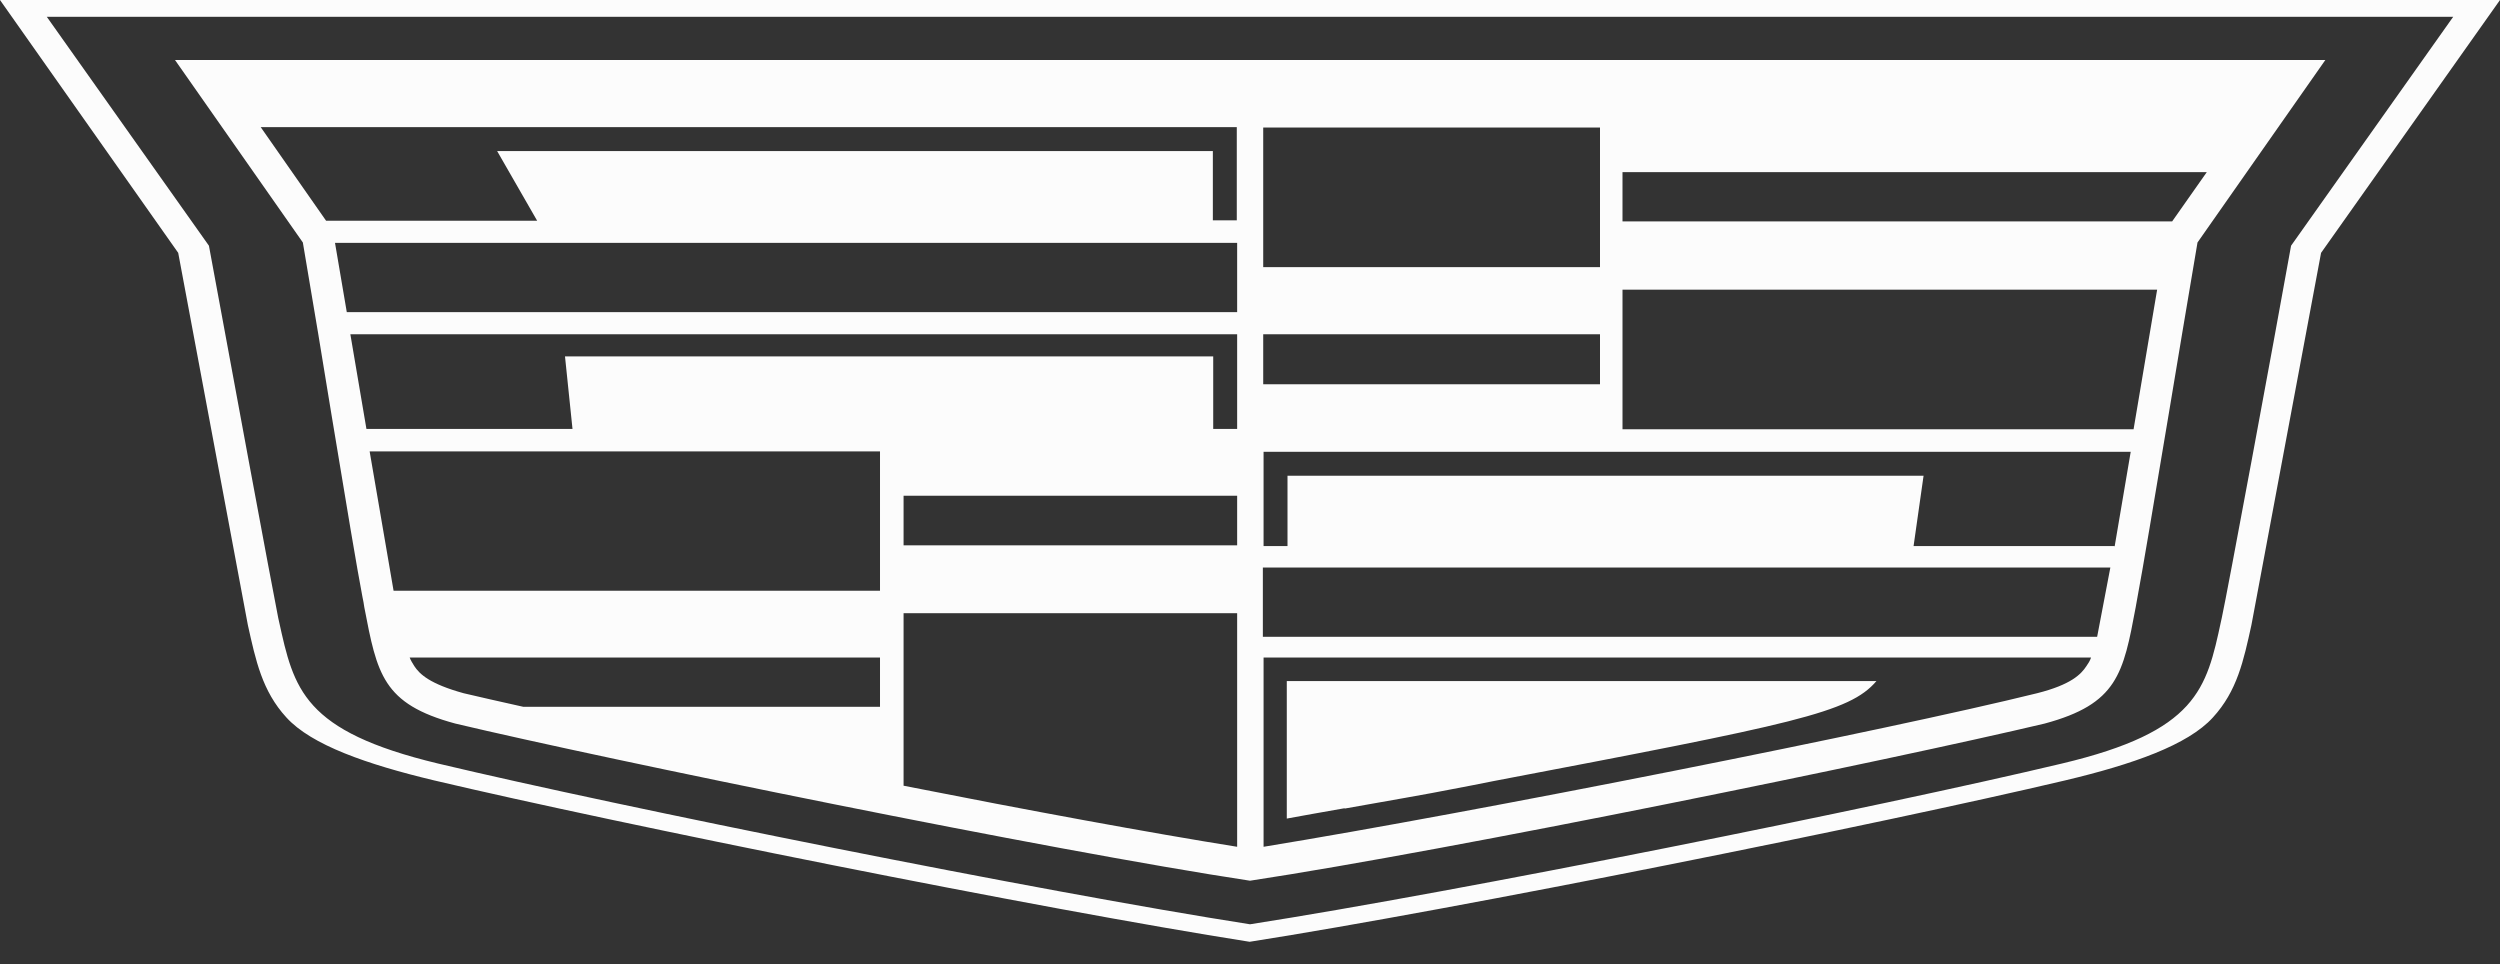
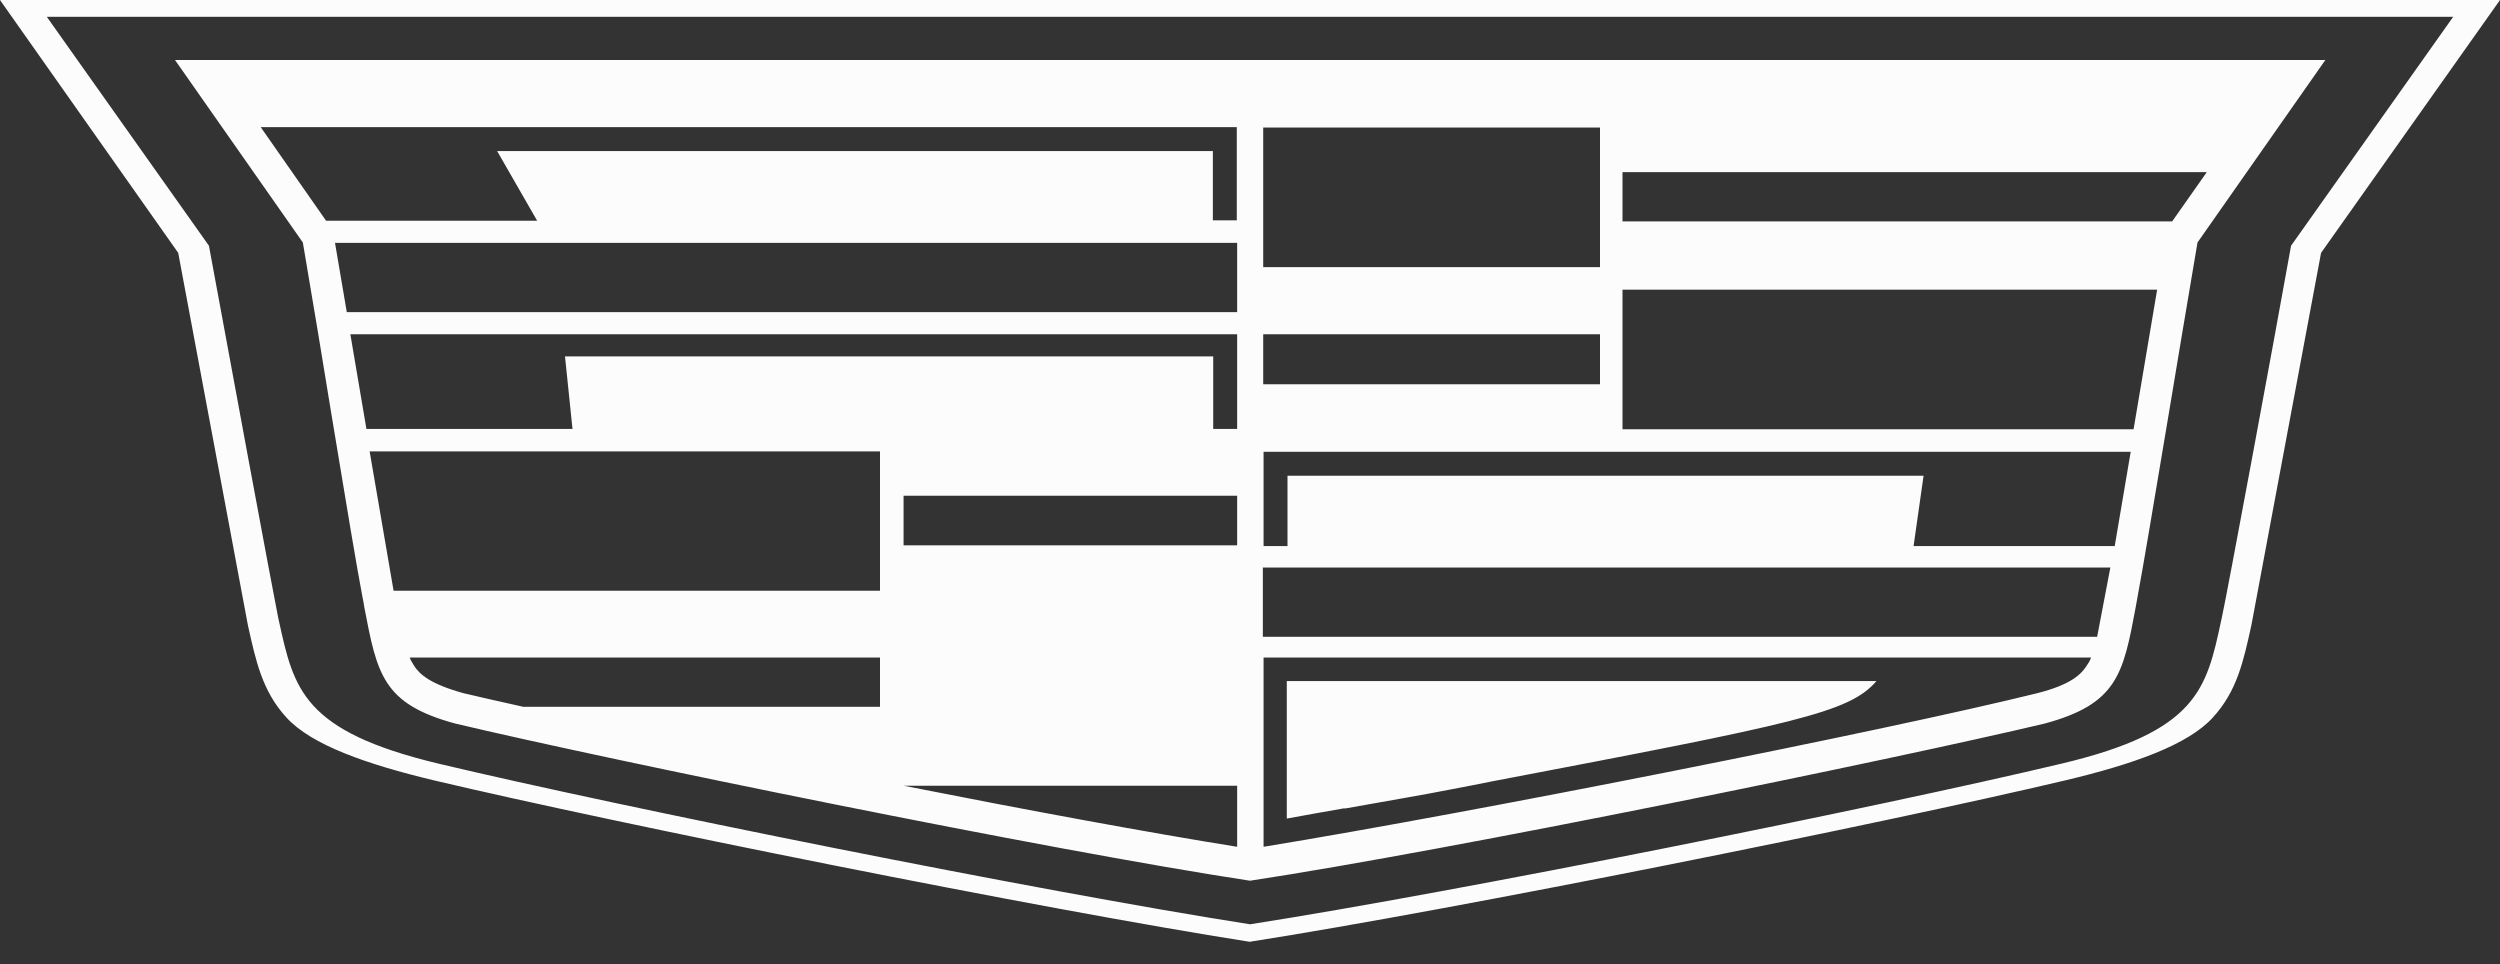
<svg xmlns="http://www.w3.org/2000/svg" id="a" data-name="Layer 1" width="70" height="27" viewBox="0 0 70 27">
  <rect x="0" y="0" width="70" height="27" fill="#333333" stroke="none" />
-   <path d="m70,0l-5.01,7.08-1.95,10.42h0c-.22,1-.4,1.85-1.08,2.59-.7.77-2.24,1.31-4.13,1.76-5.16,1.22-16.98,3.6-22.84,4.52-5.86-.92-17.68-3.3-22.84-4.52-1.88-.45-3.43-.99-4.13-1.76-.68-.74-.86-1.6-1.08-2.59l-1.95-10.42L0,0h70ZM12.27,21.38c5.12,1.22,16.84,3.58,22.73,4.5h0c5.89-.92,17.61-3.28,22.73-4.5,3.79-.9,4.05-2.08,4.46-3.99l.02-.09c.15-.68,1.45-7.69,1.94-10.42l4.54-6.41H1.31l4.54,6.41c.5,2.72,1.8,9.74,1.94,10.42l.02.09c.42,1.91.67,3.08,4.46,3.99ZM4.9,1.68l3.58,5.11c.31,1.83.58,3.44.8,4.81h0s0,0,0,0h0c.43,2.6.72,4.34.87,5.12.02.1.04.19.05.28h0c.36,1.87.51,2.71,2.55,3.26,4.25,1.01,16.58,3.54,22.25,4.4,5.67-.86,17.99-3.39,22.25-4.4,2.04-.55,2.2-1.39,2.55-3.26h0c.02-.09.03-.19.05-.28.15-.8.45-2.59.9-5.28.22-1.33.48-2.88.78-4.65l3.58-5.11H4.9Zm29.74,1.88H7.3l1.83,2.62h5.91l-1.12-1.95h20.04v1.94h.67v-2.61Zm-25.25,3.24h25.25v1.94H9.71l-.33-1.94Zm25.25,8.47v-1.39h-9.34v1.39h9.34Zm-18.6-3.26h-5.78l-.45-2.65h24.83v2.65h-.67v-2.03H15.82l.21,2.03Zm-1.4,7.78h10v-1.38h-13.17c.03.08.08.16.13.24.15.23.44.5,1.38.76.46.11.96.22,1.67.38Zm-4.28-7.15h14.28v3.9h-13.62l-.67-3.9Zm14.94,9.36c3.49.69,6.9,1.32,9.34,1.71v-6.54h-9.34v4.83ZM35.37,3.57h9.43v3.91h-9.43v-3.91Zm9.43,5.79h-9.43v1.4h9.43v-1.4Zm13.62,9.29c-.15.23-.43.52-1.38.76-4.2,1.04-15.73,3.33-21.66,4.3v-5.3h23.17c-.03.09-.08.17-.13.24h0Zm-23.05-.82h23.35l.37-1.94h-23.73v1.94Zm23.83-2.54h-5.62l.28-1.97h-17.81v1.97h-.67v-2.64h24.28l-.45,2.65Zm-13.77-3.27h14.31l.66-3.91h-14.97v3.91Zm15.4-5.82h-15.4s0-1.38,0-1.38h16.36l-.97,1.38Zm-23.18,16.44c1.12-.2,2.4-.42,2.99-.54.41-.08.8-.15,1.18-.23,8.44-1.61,9.96-1.91,10.72-2.8h-16.51v3.85c.39-.07.98-.18,1.62-.29Z" fill="#fcfcfc" fill-rule="evenodd" stroke-width="0" />
+   <path d="m70,0l-5.01,7.08-1.95,10.42h0c-.22,1-.4,1.85-1.08,2.59-.7.77-2.24,1.31-4.13,1.76-5.16,1.22-16.98,3.6-22.84,4.52-5.86-.92-17.68-3.3-22.84-4.52-1.88-.45-3.43-.99-4.13-1.76-.68-.74-.86-1.6-1.08-2.59l-1.95-10.42L0,0h70ZM12.27,21.38c5.12,1.22,16.84,3.58,22.73,4.5h0c5.89-.92,17.61-3.28,22.73-4.5,3.79-.9,4.05-2.08,4.46-3.99l.02-.09c.15-.68,1.45-7.69,1.94-10.42l4.54-6.41H1.31l4.54,6.41c.5,2.72,1.8,9.74,1.94,10.42l.02.09c.42,1.91.67,3.08,4.46,3.99ZM4.9,1.68l3.58,5.11c.31,1.83.58,3.44.8,4.81h0s0,0,0,0h0c.43,2.6.72,4.34.87,5.12.02.1.04.19.05.28h0c.36,1.87.51,2.71,2.55,3.26,4.25,1.01,16.58,3.54,22.25,4.4,5.67-.86,17.99-3.39,22.25-4.4,2.04-.55,2.2-1.39,2.55-3.26h0c.02-.09.03-.19.05-.28.15-.8.45-2.59.9-5.28.22-1.33.48-2.88.78-4.65l3.58-5.11H4.9Zm29.74,1.88H7.3l1.83,2.62h5.91l-1.12-1.95h20.04v1.94h.67v-2.61Zm-25.25,3.24h25.25v1.94H9.71l-.33-1.94Zm25.25,8.47v-1.39h-9.34v1.39h9.34Zm-18.6-3.26h-5.78l-.45-2.65h24.83v2.65h-.67v-2.03H15.82l.21,2.03Zm-1.4,7.78h10v-1.38h-13.17c.03.08.08.16.13.24.15.23.44.5,1.38.76.46.11.96.22,1.67.38Zm-4.28-7.15h14.28v3.9h-13.62l-.67-3.9Zm14.94,9.36c3.49.69,6.9,1.32,9.34,1.71v-6.54v4.83ZM35.37,3.57h9.43v3.91h-9.43v-3.91Zm9.43,5.79h-9.43v1.4h9.43v-1.4Zm13.62,9.29c-.15.23-.43.52-1.38.76-4.2,1.04-15.73,3.33-21.66,4.3v-5.3h23.17c-.03.09-.08.17-.13.24h0Zm-23.05-.82h23.35l.37-1.94h-23.73v1.94Zm23.83-2.54h-5.62l.28-1.97h-17.81v1.97h-.67v-2.64h24.28l-.45,2.65Zm-13.77-3.27h14.31l.66-3.91h-14.97v3.91Zm15.4-5.82h-15.4s0-1.38,0-1.38h16.36l-.97,1.38Zm-23.18,16.44c1.12-.2,2.4-.42,2.99-.54.41-.08.8-.15,1.18-.23,8.44-1.61,9.96-1.91,10.72-2.8h-16.51v3.85c.39-.07.98-.18,1.62-.29Z" fill="#fcfcfc" fill-rule="evenodd" stroke-width="0" />
</svg>